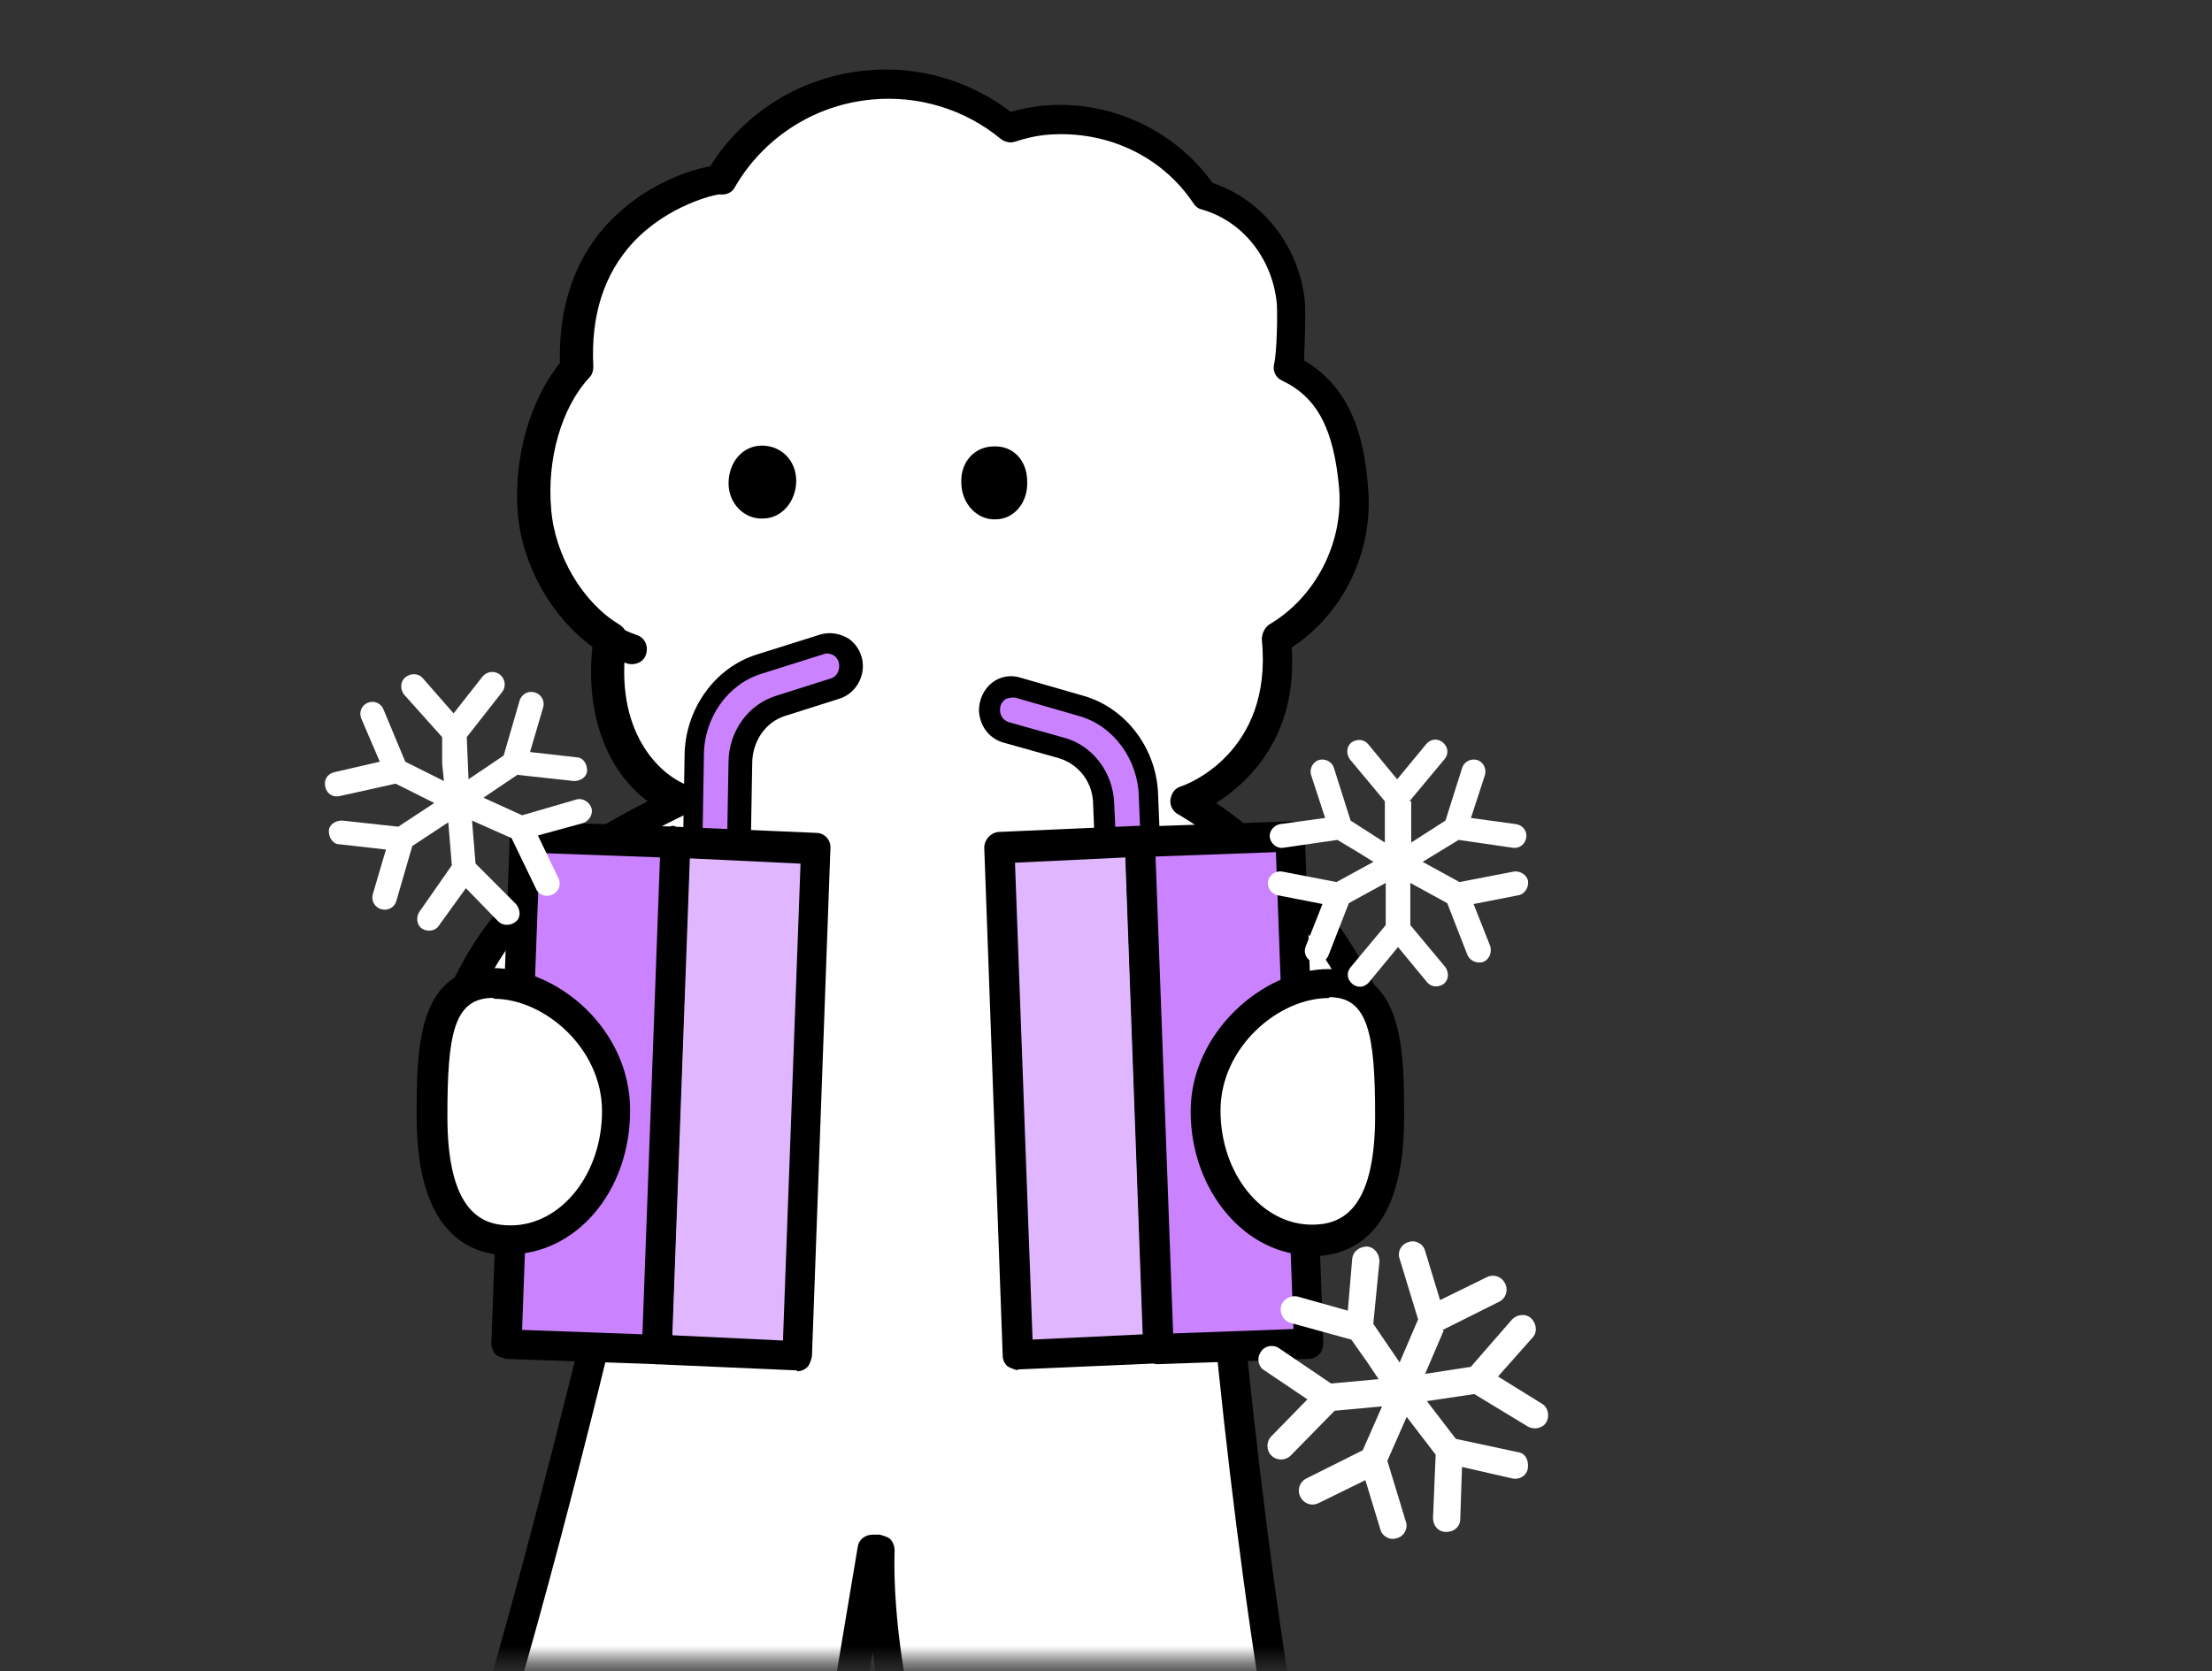
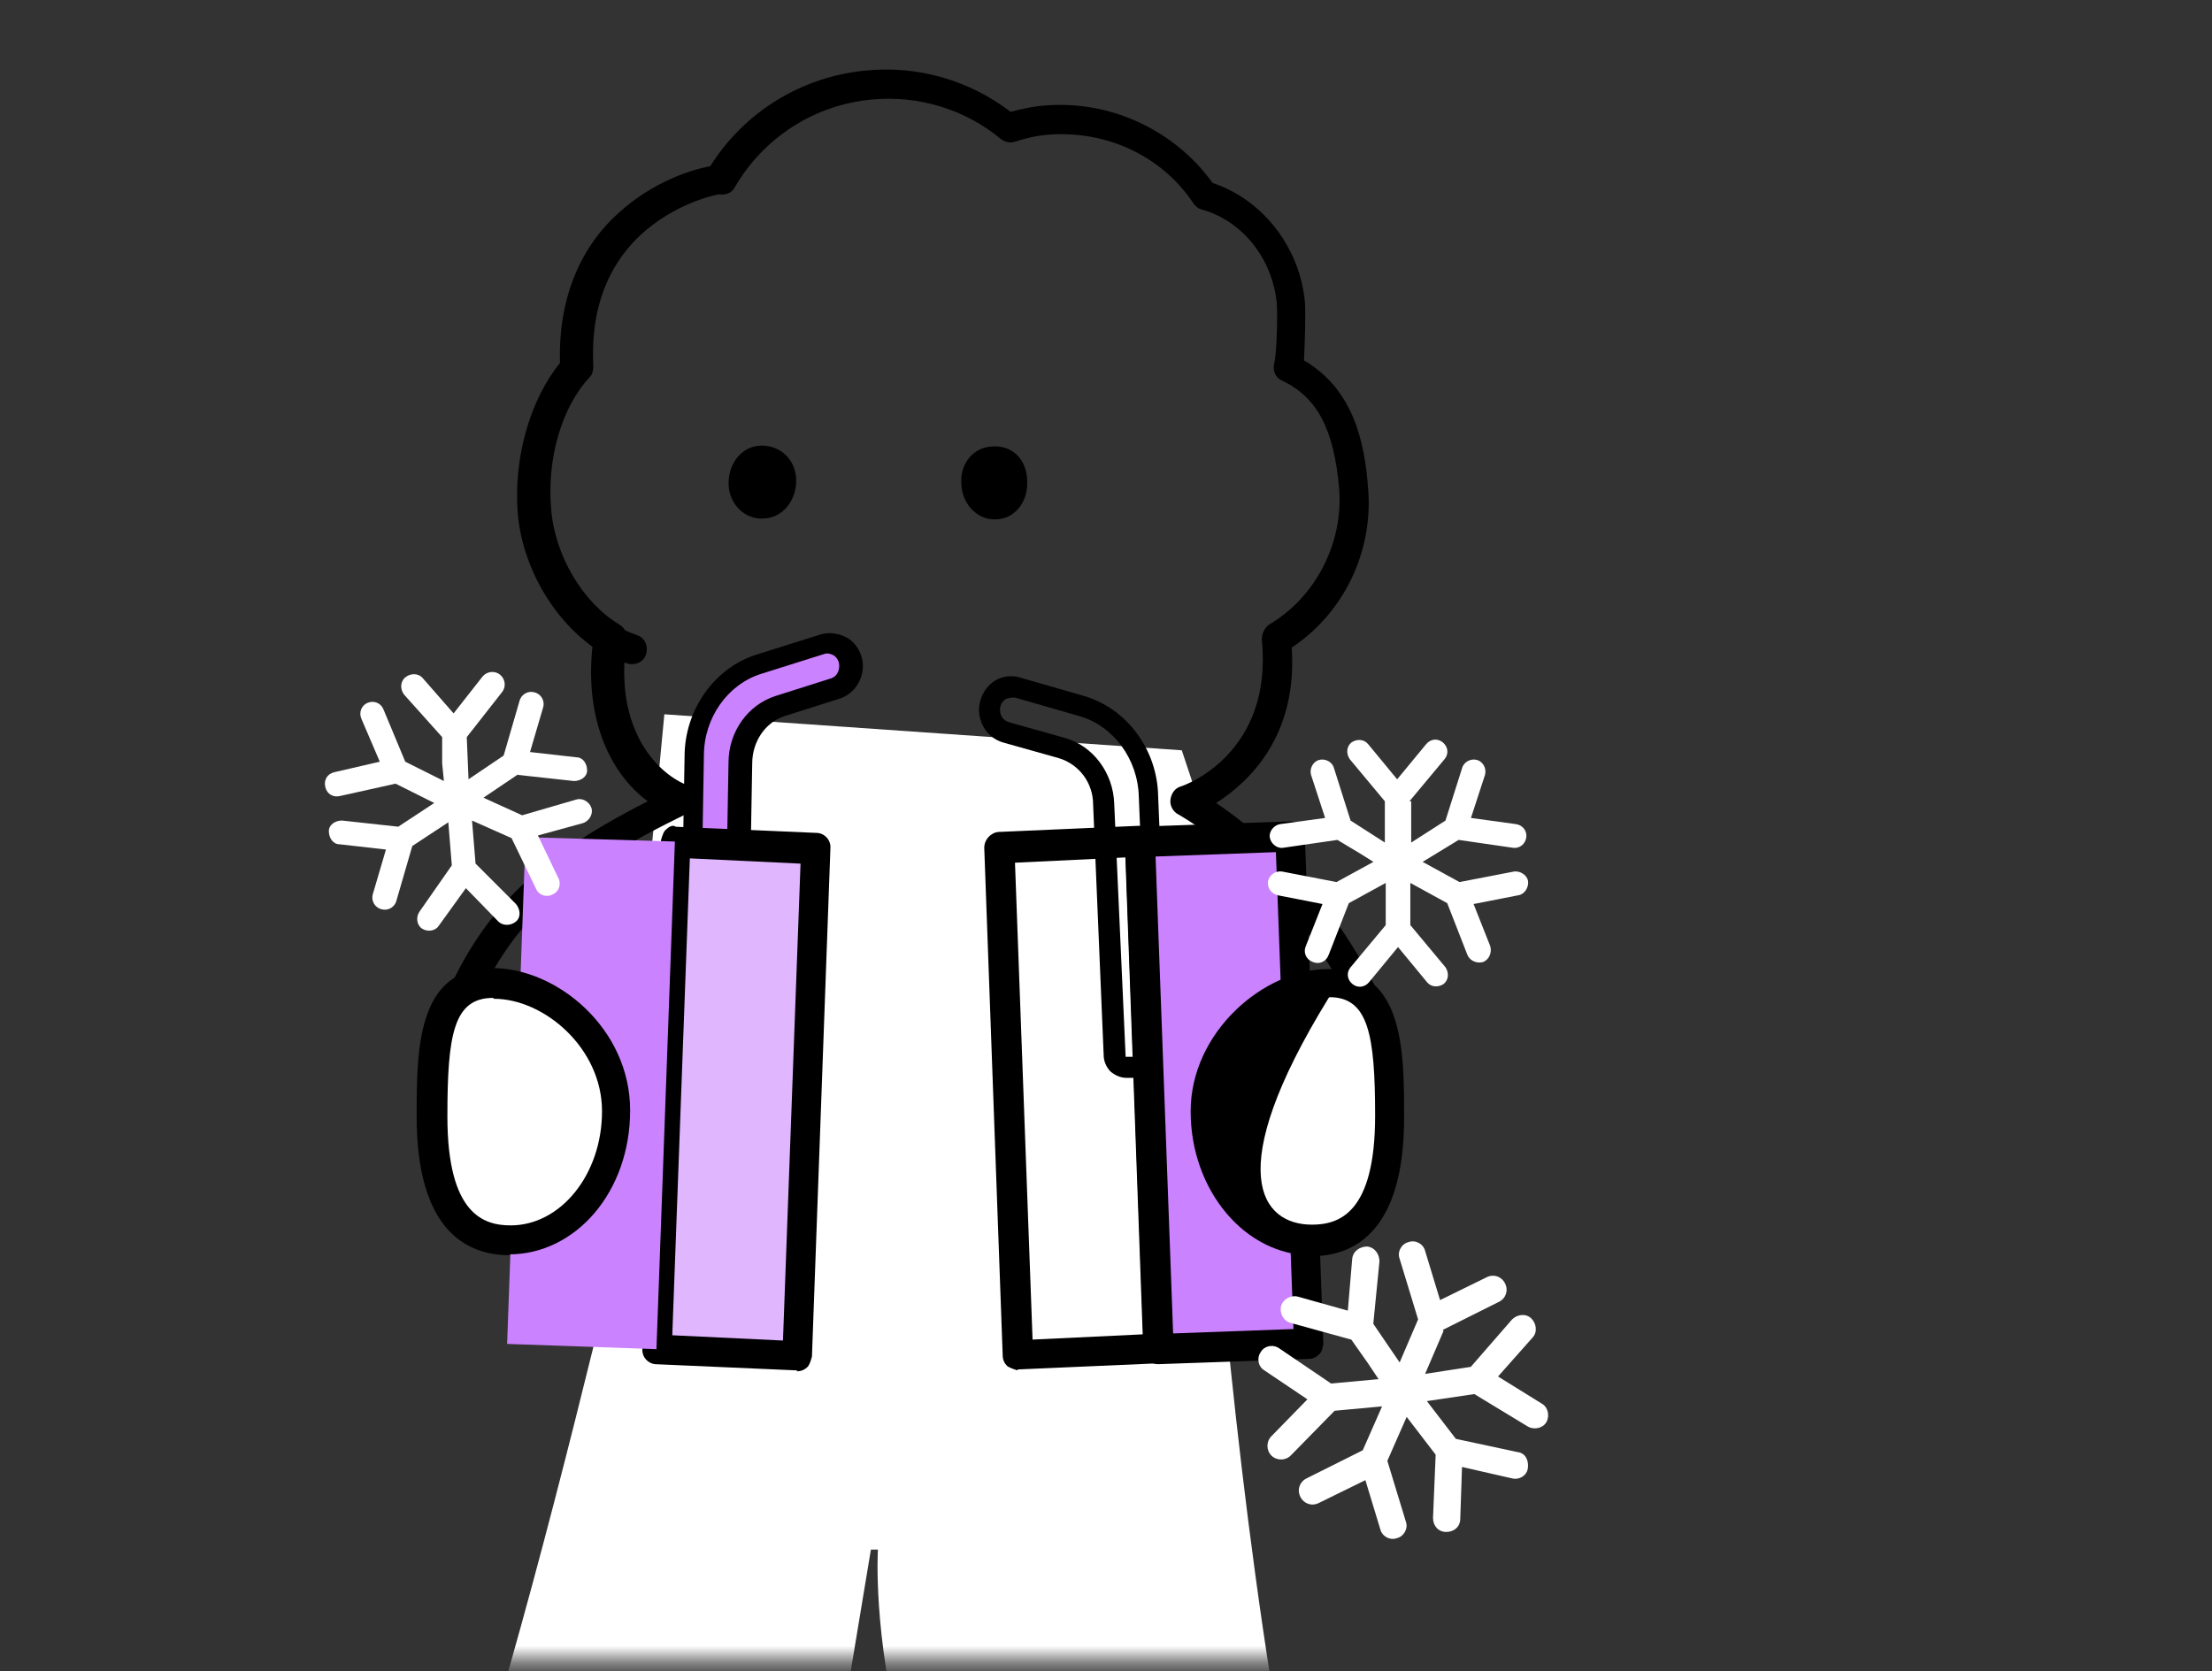
<svg xmlns="http://www.w3.org/2000/svg" width="131" height="99" viewBox="0 0 131 99" fill="none">
  <rect x="0" y="0" width="131" height="99" fill="#333333" stroke="none" />
  <mask id="mask0_4843_58484" style="mask-type:luminance" maskUnits="userSpaceOnUse" x="0" y="0" width="131" height="99">
    <path d="M0.019 98.401L130.448 98.401V0.177L0.019 0.177V98.401Z" fill="white" />
  </mask>
  <g mask="url(#mask0_4843_58484)">
    <path d="M38.935 63.698C38.935 63.698 27.905 113.226 23.015 117.7C21.194 119.417 21.09 122.695 26.137 124.984L38.987 130.082C42.16 131.019 45.178 129.094 45.958 125.712C45.958 125.608 46.01 125.452 46.01 125.348L51.577 91.792H51.993C51.993 91.792 50.693 111.821 67.705 125.972C68.225 126.389 67.913 131.487 71.815 129.874C71.815 129.874 83.365 125.4 86.33 119.105C88.255 114.995 76.653 108.388 75.301 99.803C72.543 82.375 71.503 64.894 71.503 64.894" fill="white" />
-     <path d="M40.599 131.176C39.975 131.176 39.351 131.072 38.779 130.916L25.824 125.765C22.234 124.153 21.246 122.176 21.038 120.823C20.83 119.418 21.298 118.014 22.442 117.025C26.292 113.487 35.033 77.174 38.102 63.491C38.206 63.023 38.674 62.71 39.143 62.815C39.611 62.919 39.923 63.387 39.819 63.855C38.674 68.954 28.581 113.748 23.639 118.326C22.963 118.95 22.651 119.73 22.807 120.563C23.015 121.864 24.367 123.164 26.552 124.153L39.403 129.251C40.547 129.563 41.796 129.459 42.837 128.835C43.981 128.159 44.813 126.962 45.178 125.505V125.193L50.796 91.637C50.848 91.221 51.213 90.908 51.681 90.908H52.097C52.097 90.908 52.565 91.012 52.721 91.168C52.877 91.325 52.981 91.585 52.981 91.845C52.981 92.053 51.941 111.614 68.381 125.297C68.745 125.609 68.849 126.078 68.953 126.754C69.109 127.586 69.37 128.835 70.046 129.199C70.41 129.407 70.93 129.355 71.607 129.043C71.711 129.043 82.844 124.621 85.654 118.742C86.33 117.285 84.093 114.684 81.752 111.979C78.89 108.701 75.3 104.591 74.572 99.961C71.867 82.688 70.774 65.104 70.774 64.948C70.774 64.479 71.138 64.063 71.607 64.011C72.127 64.011 72.543 64.375 72.543 64.844C72.543 65 73.636 82.48 76.341 99.701C77.017 103.811 80.243 107.556 83.104 110.782C85.966 114.112 88.463 116.973 87.318 119.47C84.249 125.974 72.803 130.5 72.335 130.656C71.138 131.124 70.15 131.176 69.317 130.656C67.913 129.927 67.549 128.055 67.341 127.014C67.341 126.806 67.288 126.598 67.237 126.494C56.051 117.077 52.669 105.059 51.681 97.88L47.051 125.869C46.582 127.846 45.49 129.407 43.877 130.344C42.941 130.916 41.9 131.176 40.807 131.176H40.599Z" fill="black" />
    <path d="M39.345 42.312L36.848 68.636L56.722 71.602L76.752 64.787L69.988 44.445L39.345 42.312Z" fill="white" />
-     <path d="M80.608 58.805C76.55 50.793 70.151 47.463 70.151 47.463C70.151 47.463 76.29 45.434 75.51 37.839C78.371 36.174 80.4 32.792 80.088 28.942C79.776 25.456 78.839 23.063 76.186 21.815C76.342 21.034 76.394 18.745 76.342 17.965C76.082 14.843 73.949 12.398 71.243 11.618C69.266 8.652 65.677 6.831 61.827 7.196C61.047 7.248 60.318 7.404 59.642 7.664C57.405 5.791 54.439 4.802 51.318 5.115C47.52 5.479 44.294 7.664 42.525 10.733C41.953 10.681 33.577 12.398 34.045 21.867C32.172 23.896 31.288 27.277 31.496 30.347C31.756 33.52 33.681 36.486 35.97 37.891C35.138 43.457 37.843 46.683 40.236 47.515C32.589 51.209 29.155 54.331 26.814 60.262C25.357 63.851 26.658 66.453 27.594 69.262C29.883 76.285 39.508 65.62 39.508 65.62" fill="white" />
    <path d="M30.403 72.488C30.143 72.488 29.883 72.488 29.623 72.436C28.686 72.228 27.438 71.552 26.762 69.471C26.657 69.107 26.501 68.743 26.397 68.378C25.513 65.881 24.628 63.28 26.033 59.898C28.322 54.227 31.496 50.95 38.363 47.464C36.23 45.903 34.617 42.73 35.086 38.307C32.693 36.591 30.924 33.521 30.663 30.4C30.403 27.122 31.392 23.688 33.161 21.503C33.057 17.861 34.253 14.74 36.646 12.607C38.571 10.838 40.861 10.058 42.057 9.85C44.086 6.624 47.468 4.543 51.266 4.179C54.335 3.867 57.405 4.751 59.85 6.624C60.474 6.468 61.098 6.312 61.775 6.26C65.677 5.896 69.526 7.664 71.816 10.838C74.781 11.826 76.966 14.636 77.278 17.861C77.33 18.59 77.278 20.255 77.226 21.347C80.14 23.064 80.816 26.134 81.024 28.943C81.336 32.689 79.567 36.331 76.498 38.359C76.862 43.666 73.897 46.371 72.024 47.568C74.209 49.025 78.423 52.459 81.44 58.441C81.648 58.858 81.44 59.43 81.076 59.638C80.66 59.846 80.088 59.638 79.88 59.222C75.978 51.574 69.839 48.296 69.787 48.244C69.475 48.088 69.266 47.724 69.318 47.36C69.371 46.996 69.579 46.684 69.943 46.58C70.151 46.528 75.405 44.655 74.729 37.891C74.729 37.527 74.885 37.215 75.145 37.007C77.903 35.394 79.567 32.169 79.307 28.943C78.995 25.405 78.007 23.532 75.926 22.544C75.561 22.388 75.353 21.971 75.457 21.555C75.614 20.931 75.666 18.746 75.614 17.965C75.353 15.312 73.585 13.075 71.139 12.399C70.931 12.347 70.775 12.191 70.671 12.035C68.798 9.225 65.521 7.716 62.087 7.977C61.411 8.029 60.734 8.185 60.11 8.393C59.798 8.497 59.486 8.393 59.278 8.237C57.145 6.468 54.387 5.635 51.63 5.896C48.248 6.208 45.231 8.133 43.514 11.098C43.358 11.41 42.993 11.566 42.629 11.514C42.369 11.514 39.56 12.139 37.479 14.376C35.762 16.249 34.982 18.694 35.138 21.711C35.138 21.919 35.086 22.18 34.929 22.336C33.265 24.105 32.38 27.174 32.64 30.14C32.849 32.897 34.513 35.706 36.698 37.007C37.011 37.215 37.167 37.527 37.115 37.891C36.282 43.406 39.144 45.955 40.756 46.528C41.069 46.632 41.329 46.944 41.329 47.308C41.329 47.672 41.173 47.984 40.808 48.14C33.265 51.782 30.091 54.748 27.802 60.418C26.657 63.228 27.386 65.309 28.218 67.702C28.322 68.066 28.478 68.43 28.582 68.794C29.103 70.303 29.883 70.511 30.091 70.563C32.38 71.084 36.75 67.338 38.935 64.893C39.248 64.528 39.82 64.476 40.184 64.841C40.548 65.153 40.6 65.725 40.236 66.089C39.612 66.766 34.409 72.384 30.455 72.384L30.403 72.488Z" fill="black" />
    <path d="M47.153 28.477C47.153 27.28 46.269 26.396 45.124 26.396C43.98 26.396 43.148 27.384 43.148 28.633C43.148 29.83 44.084 30.766 45.176 30.714C46.321 30.714 47.153 29.674 47.153 28.477Z" fill="black" />
    <path d="M60.833 28.526C60.833 27.277 60 26.392 58.856 26.445C57.711 26.445 56.879 27.381 56.931 28.578C56.931 29.826 57.867 30.815 58.96 30.763C60.052 30.763 60.885 29.774 60.833 28.526Z" fill="black" />
    <path d="M37.425 38.458C37.425 38.458 36.072 37.99 35.396 37.417Z" fill="white" />
    <path d="M37.423 39.343C37.423 39.343 37.215 39.343 37.111 39.291C36.955 39.239 35.551 38.719 34.822 38.095C34.458 37.783 34.406 37.21 34.718 36.846C35.03 36.482 35.603 36.43 35.967 36.742C36.331 37.054 37.267 37.47 37.736 37.627C38.204 37.783 38.412 38.303 38.256 38.771C38.152 39.135 37.788 39.343 37.423 39.343Z" fill="black" />
    <path d="M40.852 60L41.112 44.757C41.112 42.259 42.672 40.022 44.962 39.294L48.759 38.097C49.592 37.837 50.424 38.514 50.424 39.398C50.424 40.022 50.06 40.542 49.488 40.699L46.21 41.739C44.806 42.207 43.817 43.56 43.817 45.121L43.557 59.948C43.557 60.364 43.245 60.728 42.828 60.728H41.632C41.216 60.728 40.904 60.364 40.904 59.948L40.852 60Z" fill="#CB82FE" />
    <path d="M42.831 61.458H41.635C40.907 61.458 40.282 60.834 40.282 60.053L40.542 44.81C40.542 42.052 42.311 39.555 44.808 38.775L48.606 37.578C49.179 37.422 49.751 37.526 50.271 37.838C50.791 38.202 51.103 38.827 51.103 39.451C51.103 40.335 50.531 41.116 49.751 41.376L46.473 42.416C45.329 42.781 44.548 43.925 44.548 45.226L44.288 60.053C44.288 60.834 43.664 61.458 42.935 61.458H42.831ZM41.479 60.001C41.479 60.001 41.531 60.157 41.583 60.157H42.779C42.779 60.157 42.883 60.105 42.883 60.001L43.144 45.174C43.144 43.353 44.288 41.74 45.953 41.22L49.231 40.179C49.543 40.075 49.699 39.763 49.699 39.451C49.699 39.191 49.595 38.983 49.387 38.827C49.283 38.775 49.075 38.671 48.866 38.723L45.069 39.919C43.092 40.544 41.687 42.52 41.687 44.758L41.427 60.001H41.479Z" fill="black" />
-     <path d="M68.635 62.391L68.011 47.147C67.959 44.65 66.346 42.465 64.057 41.788L60.259 40.696C59.427 40.436 58.595 41.112 58.647 42.048C58.647 42.673 59.063 43.193 59.583 43.349L62.913 44.286C64.317 44.702 65.306 46.054 65.358 47.615L65.982 62.443C65.982 62.859 66.346 63.223 66.763 63.223H67.959C68.375 63.223 68.688 62.807 68.688 62.391H68.635Z" fill="#CB82FE" />
    <path d="M66.715 63.848C66.351 63.848 66.039 63.692 65.778 63.484C65.518 63.224 65.362 62.86 65.362 62.495L64.738 47.668C64.738 46.367 63.906 45.275 62.709 44.911L59.379 43.974C58.547 43.714 58.027 42.986 57.975 42.101C57.975 41.477 58.235 40.853 58.755 40.437C59.223 40.072 59.847 39.968 60.368 40.124L64.166 41.217C66.715 41.945 68.536 44.391 68.588 47.148L69.212 62.391C69.212 63.172 68.64 63.848 67.912 63.848H66.715ZM59.9 41.321C59.9 41.321 59.587 41.373 59.535 41.425C59.327 41.581 59.223 41.789 59.223 42.049C59.223 42.414 59.431 42.674 59.743 42.778L63.073 43.714C64.738 44.182 65.934 45.795 65.987 47.616L66.663 62.599H67.963C67.963 62.599 68.068 62.547 68.068 62.443L67.443 47.2C67.391 44.963 65.934 42.986 63.906 42.414L60.108 41.321C60.108 41.321 60.004 41.321 59.952 41.321H59.9Z" fill="black" />
    <path d="M48.291 50.272L47.199 80.29L38.875 79.926L39.967 49.855L48.291 50.272Z" fill="#E0B6FF" />
    <path d="M47.201 81.177L38.877 80.812C38.409 80.812 37.993 80.396 38.045 79.876L39.138 49.805C39.138 49.805 39.242 49.337 39.398 49.181C39.554 49.025 39.814 48.817 40.022 48.973L48.346 49.337C48.814 49.337 49.23 49.753 49.178 50.273L48.086 80.344C48.086 80.344 47.982 80.812 47.826 80.969C47.67 81.125 47.462 81.229 47.201 81.229V81.177ZM39.814 79.096L46.369 79.408L47.41 51.158L40.854 50.846L39.814 79.096Z" fill="black" />
    <path d="M38.877 79.92L30.032 79.608L31.125 49.589L39.969 49.849L38.877 79.92Z" fill="#CB82FE" />
-     <path d="M38.879 80.808L29.982 80.496C29.982 80.496 29.514 80.392 29.358 80.236C29.202 80.08 29.098 79.82 29.098 79.612L30.19 49.541C30.19 49.072 30.606 48.656 31.075 48.656L39.971 48.968C39.971 48.968 40.439 49.072 40.595 49.228C40.751 49.385 40.855 49.645 40.855 49.853L39.763 79.924C39.763 80.392 39.347 80.808 38.879 80.808ZM30.919 78.779L38.046 79.039L39.087 50.789L31.959 50.529L30.919 78.779Z" fill="black" />
-     <path d="M59.171 50.269L60.264 80.288L68.588 79.924L67.495 49.853L59.171 50.269Z" fill="#E0B6FF" />
    <path d="M60.267 81.173C60.267 81.173 59.85 81.069 59.642 80.913C59.486 80.757 59.382 80.549 59.382 80.289L58.29 50.218C58.29 49.75 58.654 49.334 59.122 49.282L67.446 48.917C67.446 48.917 67.914 48.969 68.07 49.126C68.226 49.282 68.331 49.49 68.331 49.75L69.423 79.821C69.423 80.289 69.059 80.705 68.591 80.757L60.267 81.121V81.173ZM60.11 51.103L61.151 79.352L67.706 79.04L66.666 50.79L60.11 51.103Z" fill="black" />
    <path d="M68.589 79.92L77.486 79.608L76.393 49.589L67.497 49.849L68.589 79.92Z" fill="#CB82FE" />
    <path d="M68.591 80.808C68.123 80.808 67.706 80.444 67.706 79.924L66.614 49.853C66.614 49.853 66.666 49.385 66.874 49.228C67.03 49.072 67.238 48.968 67.498 48.968L76.395 48.656C76.863 48.656 77.279 49.02 77.279 49.541L78.372 79.612C78.372 79.612 78.32 80.08 78.111 80.236C77.955 80.392 77.747 80.496 77.487 80.496L68.591 80.808ZM68.435 50.737L69.475 78.987L76.603 78.727L75.562 50.477L68.435 50.737Z" fill="black" />
    <path d="M71.395 65.835C71.395 70.049 74.205 73.482 77.691 73.482C81.176 73.482 82.321 70.413 82.321 66.147C82.321 61.881 82.165 58.239 78.731 58.239C75.297 58.239 71.448 61.568 71.448 65.782L71.395 65.835Z" fill="white" />
-     <path d="M77.692 74.365C73.738 74.365 70.513 70.515 70.513 65.832C70.513 61.15 74.831 57.404 78.681 57.404C83.155 57.404 83.155 62.295 83.155 66.197C83.155 72.96 80.189 74.417 77.64 74.417L77.692 74.365ZM78.681 59.121C75.715 59.121 72.282 62.035 72.282 65.78C72.282 69.526 74.727 72.544 77.692 72.544C79.305 72.544 81.438 71.867 81.438 66.093C81.438 61.254 81.022 59.069 78.733 59.069L78.681 59.121Z" fill="black" />
+     <path d="M77.692 74.365C73.738 74.365 70.513 70.515 70.513 65.832C70.513 61.15 74.831 57.404 78.681 57.404C83.155 57.404 83.155 62.295 83.155 66.197C83.155 72.96 80.189 74.417 77.64 74.417L77.692 74.365ZM78.681 59.121C72.282 69.526 74.727 72.544 77.692 72.544C79.305 72.544 81.438 71.867 81.438 66.093C81.438 61.254 81.022 59.069 78.733 59.069L78.681 59.121Z" fill="black" />
    <path d="M36.483 65.824C36.483 70.038 33.674 73.472 30.188 73.472C26.703 73.472 25.558 70.402 25.558 66.136C25.558 61.87 25.714 58.228 29.148 58.228C32.582 58.228 36.431 61.558 36.431 65.772L36.483 65.824Z" fill="white" />
    <path d="M30.19 74.356C27.693 74.356 24.675 72.951 24.675 66.136C24.675 62.234 24.675 57.343 29.149 57.343C32.999 57.343 37.318 60.933 37.318 65.771C37.318 70.61 34.092 74.304 30.138 74.304L30.19 74.356ZM29.201 59.112C26.86 59.112 26.496 61.297 26.496 66.136C26.496 71.91 28.629 72.587 30.242 72.587C33.208 72.587 35.653 69.569 35.653 65.823C35.653 62.078 32.219 59.164 29.253 59.164L29.201 59.112Z" fill="black" />
    <path d="M83.471 47.464L85.552 44.967C85.812 44.654 85.76 44.238 85.448 43.978C85.136 43.718 84.72 43.77 84.46 44.082L82.743 46.163L81.026 44.082C80.766 43.77 80.35 43.77 80.037 43.978C79.725 44.238 79.725 44.654 79.933 44.967L82.014 47.464V49.909L79.985 48.608L78.997 45.487C78.893 45.123 78.477 44.914 78.112 45.019C77.748 45.123 77.54 45.539 77.644 45.903L78.477 48.452L75.823 48.816C75.459 48.868 75.147 49.233 75.199 49.597C75.251 49.961 75.615 50.273 75.98 50.221L79.205 49.753L80.506 50.533L81.338 51.054L79.153 52.25L75.927 51.626C75.563 51.574 75.199 51.782 75.095 52.198C75.043 52.562 75.251 52.926 75.667 53.031L78.321 53.551L77.332 56.048C77.176 56.412 77.332 56.828 77.748 56.984C78.112 57.141 78.529 56.984 78.685 56.568L79.881 53.499L82.066 52.302V54.799L79.985 57.297C79.725 57.609 79.777 58.025 80.09 58.285C80.402 58.545 80.818 58.493 81.078 58.181L82.795 56.1L84.512 58.181C84.772 58.493 85.188 58.493 85.5 58.285C85.812 58.025 85.812 57.609 85.604 57.297L83.523 54.799V52.302L85.708 53.499L86.905 56.568C87.061 56.932 87.477 57.089 87.841 56.984C88.206 56.828 88.362 56.412 88.257 56.048L87.269 53.551L89.922 53.031C90.287 52.978 90.547 52.562 90.495 52.198C90.443 51.834 90.026 51.574 89.662 51.626L86.437 52.25L84.251 51.054L86.385 49.753L89.61 50.221C89.974 50.273 90.338 50.013 90.391 49.597C90.443 49.233 90.183 48.868 89.766 48.816L87.113 48.452L87.945 45.903C88.049 45.539 87.841 45.123 87.477 45.019C87.113 44.914 86.697 45.123 86.593 45.487L85.604 48.608L83.575 49.909V47.464H83.471Z" fill="white" />
    <path d="M85.44 78.781L88.769 77.117C89.186 76.909 89.342 76.44 89.133 76.024C88.925 75.608 88.457 75.452 88.041 75.66L85.284 77.013L84.399 74.099C84.295 73.683 83.827 73.423 83.411 73.579C82.995 73.683 82.734 74.151 82.89 74.567L83.983 78.157L82.89 80.707L81.33 78.417L81.694 74.724C81.694 74.307 81.434 73.891 80.966 73.839C80.549 73.839 80.133 74.099 80.081 74.567L79.821 77.637L76.855 76.805C76.439 76.701 75.971 76.961 75.867 77.377C75.763 77.793 76.023 78.261 76.439 78.365L80.029 79.354L81.017 80.758L81.642 81.695L78.832 81.955L75.763 79.874C75.399 79.614 74.879 79.718 74.67 80.082C74.41 80.446 74.514 80.967 74.879 81.175L77.428 82.892L75.295 85.077C74.983 85.389 74.983 85.909 75.295 86.221C75.607 86.533 76.127 86.533 76.439 86.221L79.04 83.568L81.85 83.308L80.705 85.909L77.376 87.574C76.96 87.782 76.803 88.25 77.011 88.666C77.22 89.083 77.688 89.239 78.104 89.031L80.861 87.678L81.746 90.591C81.85 91.008 82.318 91.268 82.734 91.112C83.15 91.008 83.411 90.539 83.255 90.123L82.162 86.533L83.307 83.932L85.023 86.169L84.867 89.915C84.867 90.383 85.18 90.747 85.648 90.747C86.116 90.747 86.48 90.435 86.48 89.967L86.584 86.897L89.55 87.574C89.966 87.678 90.434 87.418 90.486 86.95C90.538 86.481 90.33 86.065 89.862 86.013L86.22 85.233L84.503 82.996L87.313 82.579L90.486 84.504C90.85 84.713 91.371 84.608 91.579 84.244C91.787 83.88 91.683 83.36 91.319 83.152L88.717 81.539L90.746 79.25C91.058 78.938 91.006 78.417 90.694 78.105C90.382 77.793 89.862 77.845 89.55 78.157L87.105 80.967L84.399 81.383L85.492 78.834L85.44 78.781Z" fill="white" />
    <path d="M30.66 45.901L33.99 46.265C34.406 46.265 34.77 46.005 34.77 45.641C34.77 45.224 34.51 44.86 34.146 44.86L31.389 44.548L32.169 41.895C32.273 41.531 32.065 41.114 31.649 41.01C31.285 40.906 30.869 41.114 30.764 41.531L29.828 44.756L27.747 46.161L27.643 43.664L29.724 41.01C29.984 40.698 29.932 40.23 29.62 39.97C29.308 39.71 28.84 39.762 28.579 40.074L26.863 42.259L25.042 40.178C24.782 39.866 24.313 39.866 24.001 40.126C23.689 40.386 23.689 40.854 23.949 41.166L26.186 43.664V45.224L26.29 46.265L24.001 45.12L22.7 41.999C22.544 41.635 22.128 41.478 21.764 41.635C21.4 41.791 21.244 42.207 21.4 42.571L22.492 45.12L19.787 45.745C19.371 45.849 19.163 46.213 19.267 46.629C19.371 47.045 19.735 47.253 20.151 47.149L23.429 46.421L25.718 47.566L23.585 48.97L20.255 48.606C19.839 48.606 19.475 48.866 19.475 49.23C19.475 49.647 19.735 50.011 20.099 50.011L22.857 50.323L22.076 52.976C21.972 53.34 22.18 53.757 22.596 53.861C22.961 53.965 23.377 53.757 23.481 53.34L24.417 50.115L26.55 48.71L26.758 51.259L24.834 54.017C24.625 54.329 24.677 54.797 24.99 55.005C25.302 55.213 25.77 55.161 25.978 54.849L27.591 52.612L29.516 54.589C29.776 54.849 30.244 54.849 30.556 54.589C30.868 54.329 30.816 53.861 30.556 53.548L28.163 51.155L27.955 48.606L30.296 49.647L31.753 52.664C31.909 53.028 32.377 53.184 32.741 52.976C33.106 52.82 33.262 52.352 33.053 51.988L31.857 49.49L34.51 48.762C34.874 48.658 35.135 48.242 35.031 47.878C34.926 47.514 34.51 47.253 34.146 47.357L30.921 48.294L28.631 47.253L30.712 45.849L30.66 45.901Z" fill="white" />
  </g>
</svg>